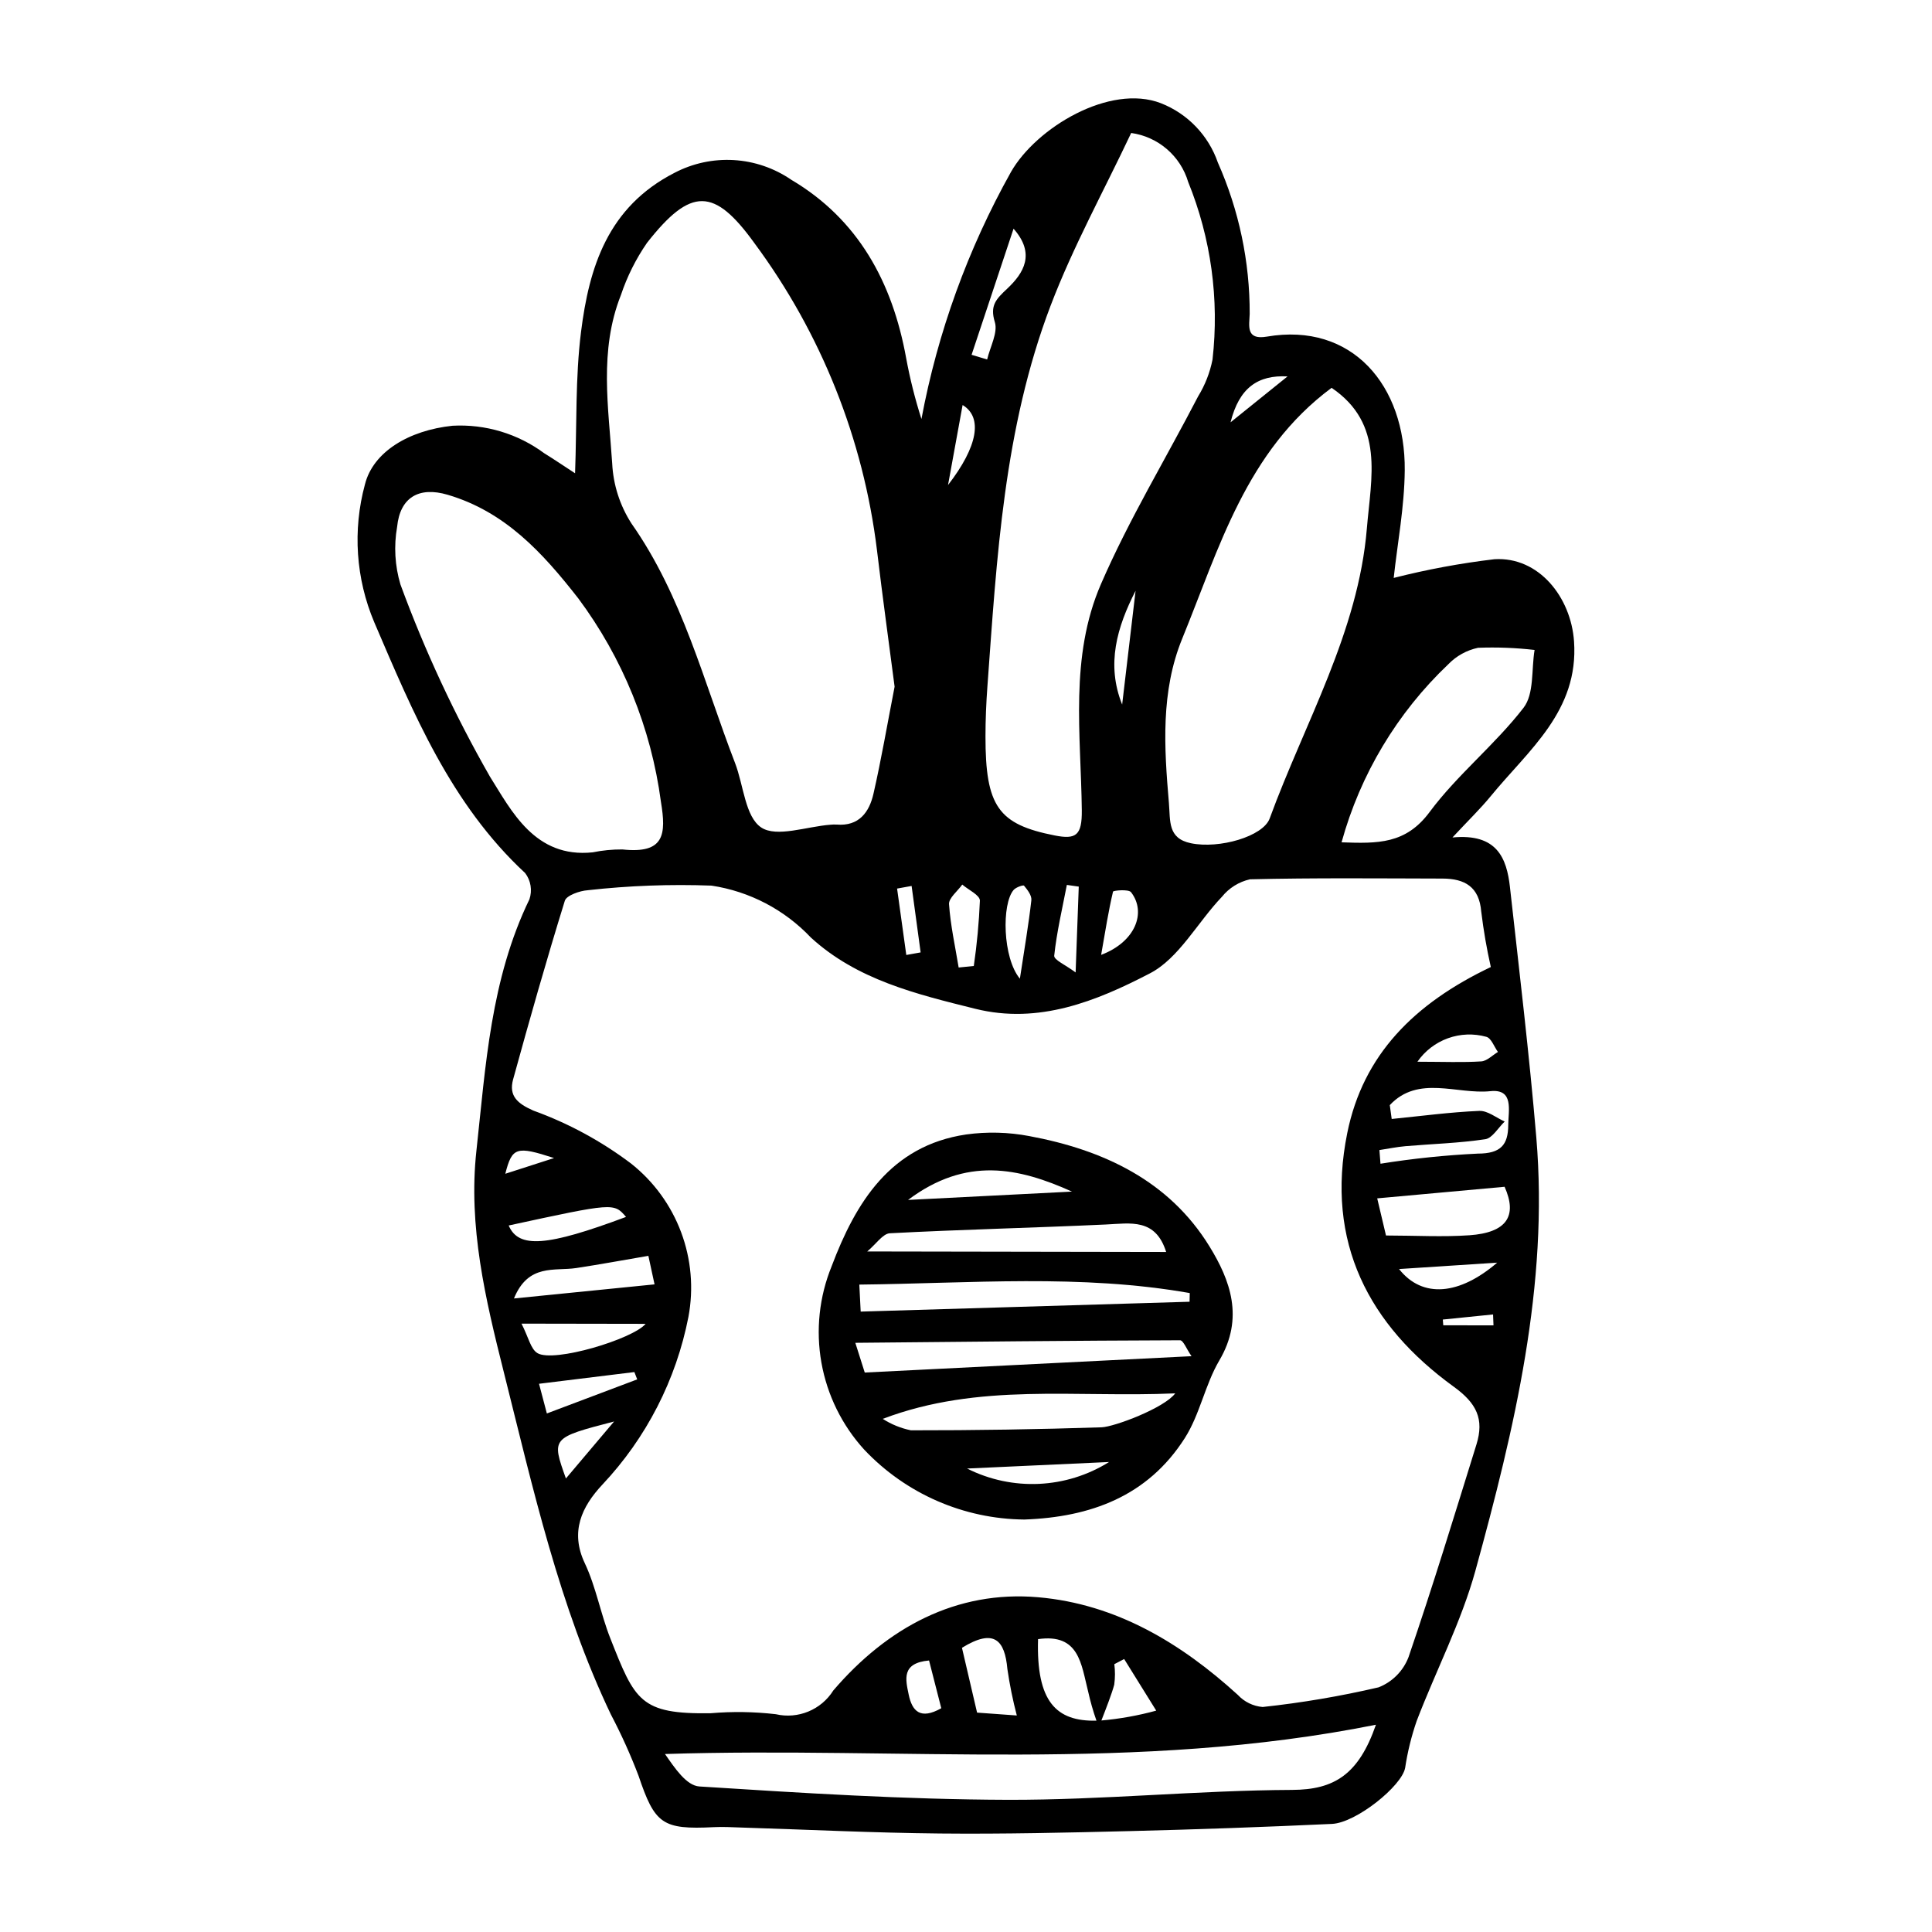
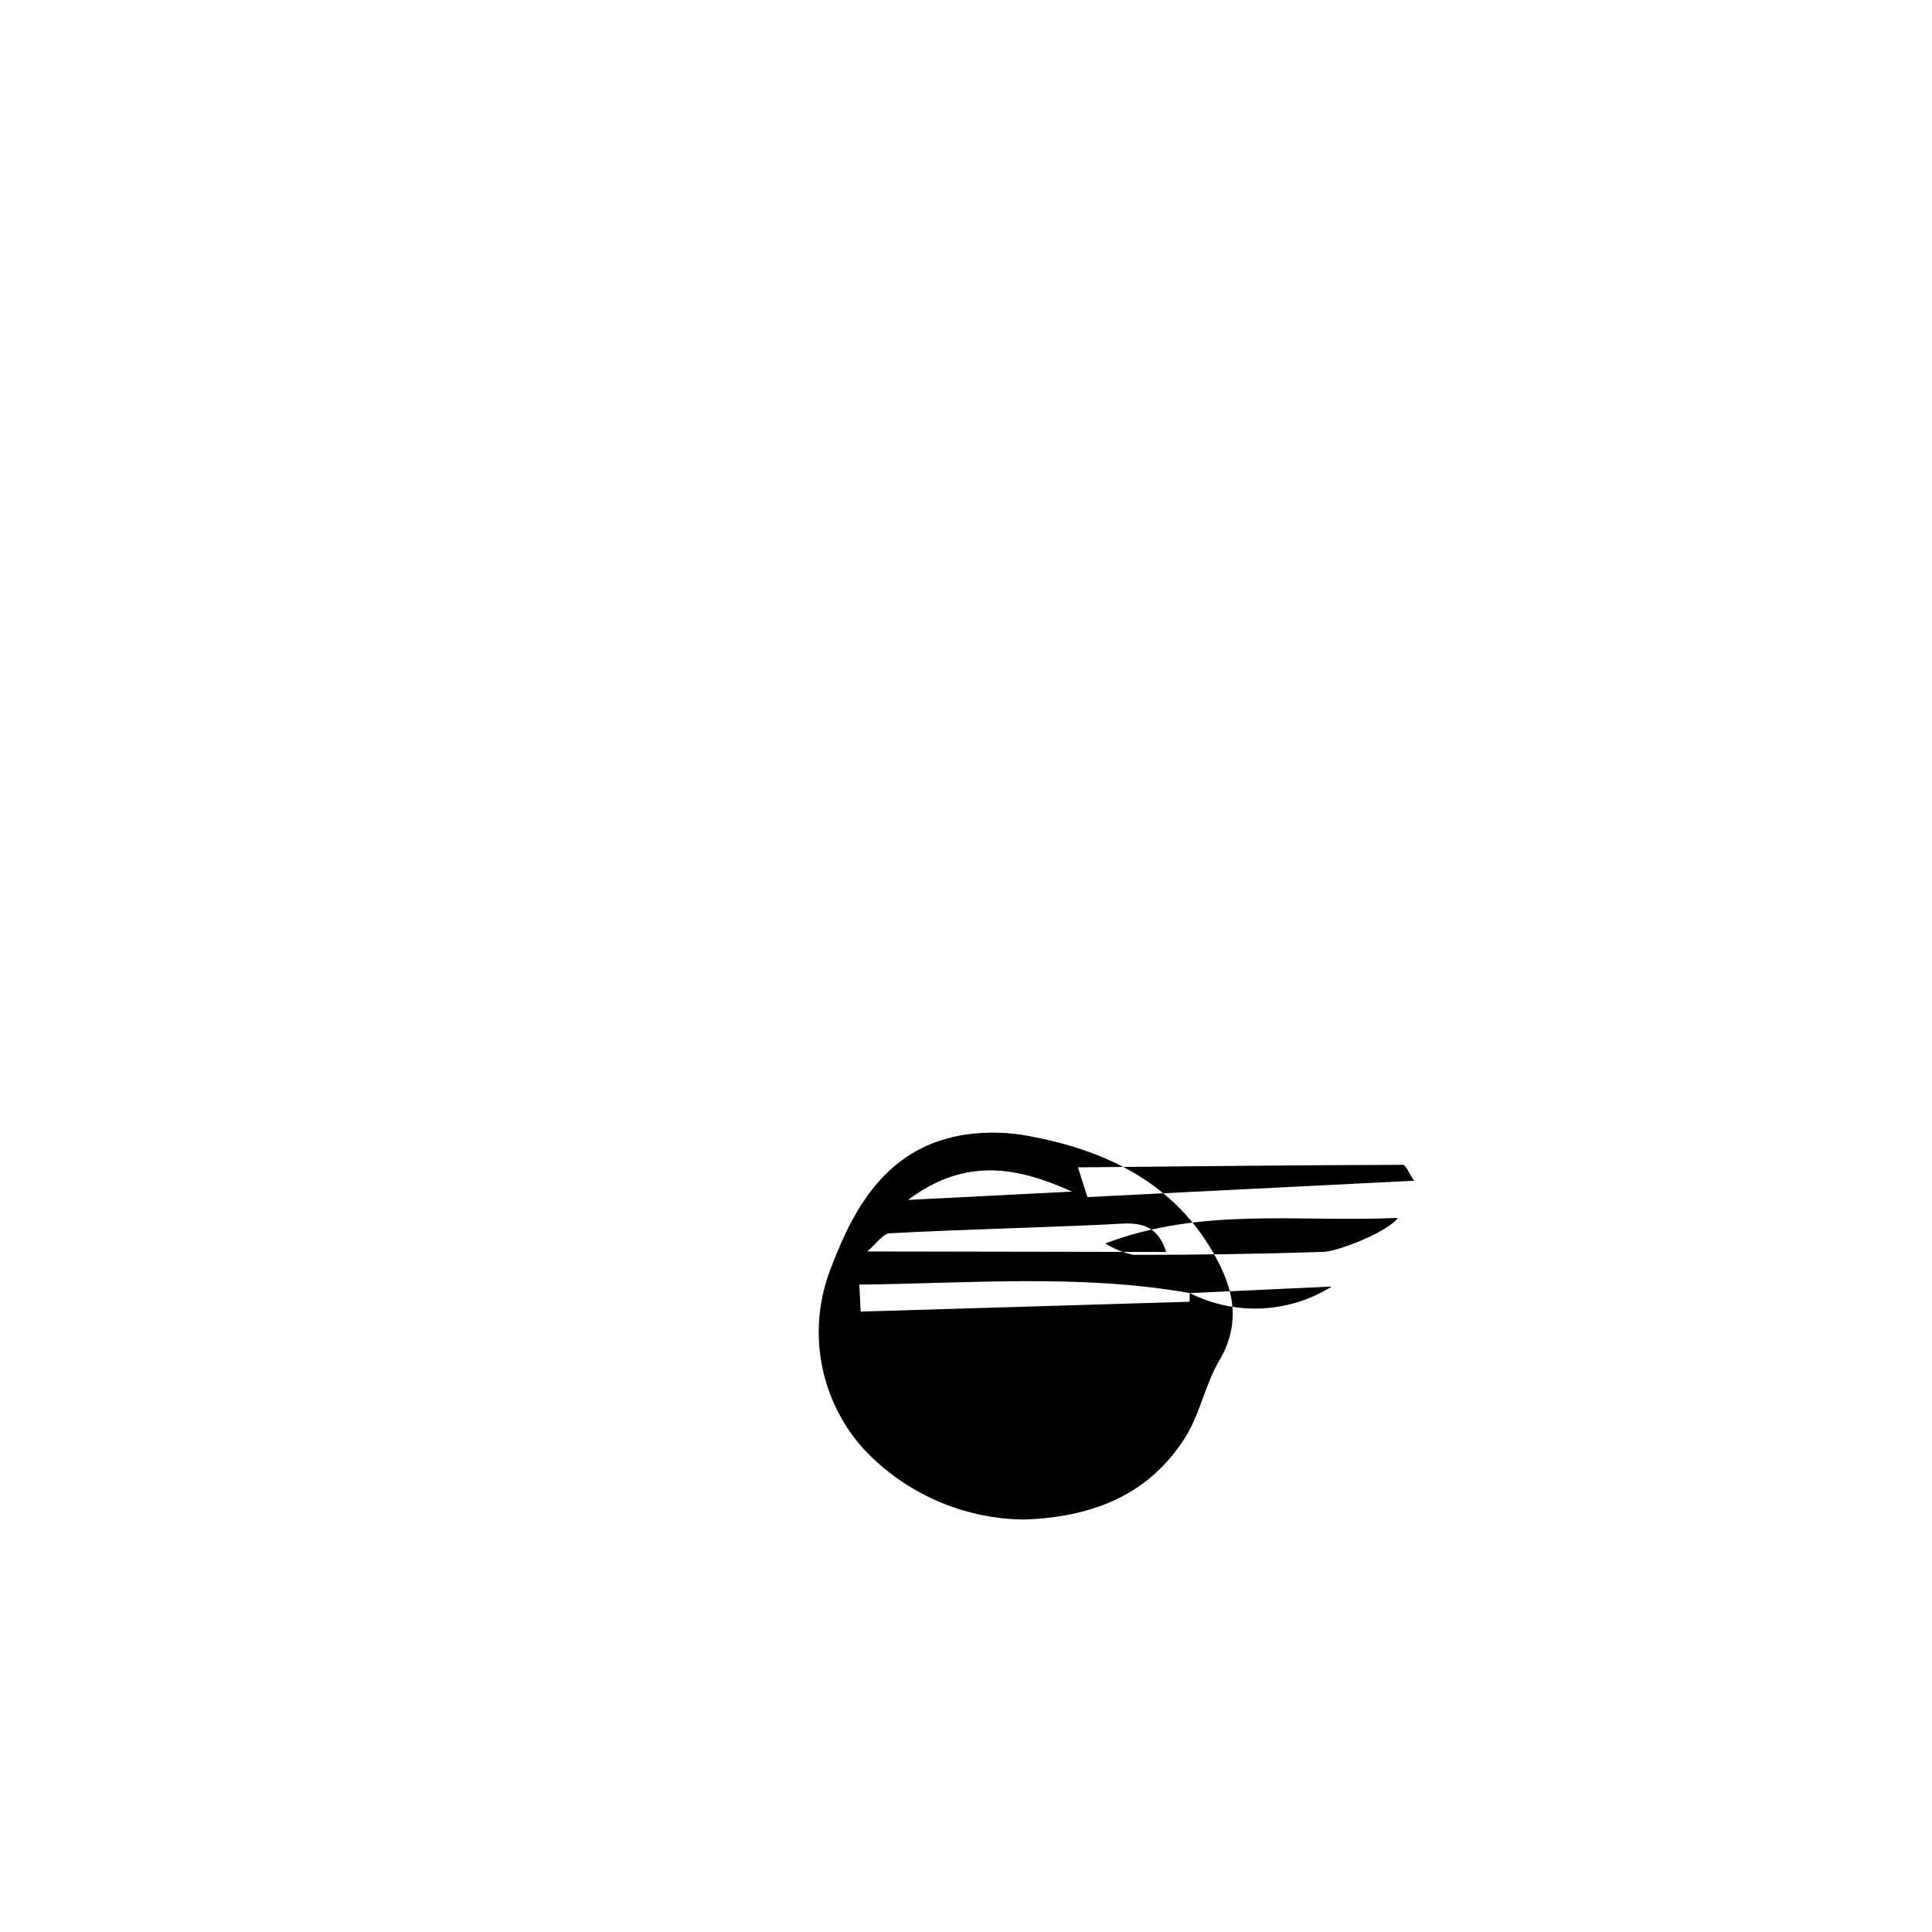
<svg xmlns="http://www.w3.org/2000/svg" fill="#000000" width="800px" height="800px" version="1.1" viewBox="144 144 512 512">
  <g>
-     <path d="m544.16 379.14c-0.867-7.797-3.465-14.332-15.246-13.199 4.273-4.586 7.406-7.602 10.137-10.938 10.035-12.258 23.359-22.539 22.086-41.027-0.809-11.711-9.344-22.512-21.102-21.777-8.996 1.066-17.91 2.723-26.688 4.957 0.98-9.062 2.84-18.809 2.926-28.508 0.207-22.465-13.922-39.316-36.559-35.438-5.668 0.969-4.617-2.965-4.531-6.043 0.039-13.809-2.836-27.473-8.438-40.09-2.492-7.203-8.012-12.953-15.105-15.73-13.523-5.223-33.027 6.481-39.727 18.238l0.004-0.004c-11.41 20.387-19.422 42.496-23.723 65.457-1.691-5.293-3.047-10.691-4.055-16.156-3.637-20.109-12.727-36.781-30.469-47.258h0.004c-4.504-3.082-9.762-4.883-15.207-5.203-5.449-0.32-10.879 0.848-15.715 3.379-17.68 9.059-22.625 25.008-24.773 42.168-1.516 12.113-1.102 24.406-1.578 37.457-2.789-1.816-5.426-3.609-8.137-5.289l-0.004 0.004c-7.016-5.207-15.633-7.793-24.355-7.312-11.539 1.219-21.023 6.914-23.184 15.531v-0.004c-3.301 12.129-2.426 25.016 2.481 36.59 10.293 24.027 20.305 48.184 39.973 66.426 1.508 1.988 1.93 4.594 1.129 6.957-10.297 21.246-11.582 44.117-14.047 66.629-2.199 20.07 2.398 39.324 7.242 58.602 7.769 30.918 14.676 62.047 28.434 90.879l0.004-0.004c2.75 5.246 5.188 10.648 7.293 16.18 4.305 12.758 6.266 14.293 19.953 13.602 2.457-0.125 4.918 0.027 7.375 0.105 17.492 0.547 34.969 1.406 52.477 1.578 16.863 0.168 33.754-0.223 50.637-0.645 17.77-0.441 35.539-1.074 53.309-1.898 6.445-0.293 18.512-10.062 19.391-14.82h0.004c0.637-4.227 1.66-8.391 3.051-12.434 5.102-13.348 11.836-26.266 15.594-39.914 10.355-37.648 19.426-75.645 16.121-114.75-1.875-22.152-4.523-44.215-6.981-66.293zm-0.461 63.035c-0.027 5.238-2.004 7.539-8.059 7.543-8.645 0.414-17.254 1.309-25.797 2.68l-0.285-3.621c2.312-0.352 4.613-0.832 6.934-1.031 7.047-0.605 14.137-0.793 21.129-1.844 1.863-0.277 3.434-3.055 5.141-4.688-2.254-0.996-4.516-2.914-6.766-2.816-7.731 0.332-15.453 1.371-23.18 2.141-0.168-1.223-0.34-2.449-0.508-3.672 7.531-8.055 17.809-2.777 26.652-3.695 6.312-0.664 4.758 5.144 4.738 9.004zm-2.727-19.395c-1.473 0.875-2.926 2.406-4.422 2.5-4.887 0.312-9.793 0.105-16.922 0.09v0.004c1.98-2.859 4.801-5.035 8.074-6.219 3.269-1.184 6.832-1.32 10.184-0.391 1.324 0.352 2.074 2.629 3.086 4.019zm-13.152-102.75c2.133-2.203 4.875-3.719 7.875-4.359 5-0.191 10.012 0 14.984 0.574-0.867 5.188-0.074 11.629-2.922 15.32-7.547 9.781-17.551 17.734-24.898 27.633-6.316 8.508-13.699 8.371-23.332 8.027 4.961-18.012 14.742-34.332 28.293-47.195zm-42.609-76.277c-4.691 3.777-9.691 7.805-15.105 12.168 2.285-9.145 7.246-12.59 15.105-12.168zm11.676 3.023c14.105 9.57 10.457 23.801 9.348 37.238-2.277 27.523-16.457 51.477-25.758 76.891-1.75 4.777-13.383 8.117-20.875 6.559-6.191-1.285-5.418-5.871-5.828-10.656-1.258-14.703-2.215-29.523 3.539-43.598 9.789-23.941 16.914-49.621 39.574-66.434zm-74.438-21.844c5.918-15.527 14.051-30.277 21.324-45.691 3.496 0.484 6.781 1.969 9.457 4.266 2.68 2.301 4.641 5.32 5.648 8.703 6.051 14.906 8.27 31.09 6.453 47.074-0.68 3.449-1.969 6.75-3.809 9.746-8.598 16.59-18.359 32.695-25.758 49.762-8.355 19.266-5.301 39.891-5.074 59.926 0.074 6.711-1.547 7.797-7.18 6.688-14.969-2.945-18.359-7.703-18.348-26.297 0.004-4.379 0.188-8.777 0.508-13.156 2.492-34.09 4.336-68.371 16.777-101.02zm21.289 155.51c4.156 5.356 1.156 13.188-7.926 16.609 1.141-6.516 1.953-11.676 3.152-16.758 0.074-0.305 4.113-0.703 4.773 0.148zm1.203-79.883c-1.188 10.051-2.371 20.105-3.559 30.156-4.281-10.676-1.359-20.535 3.559-30.156zm-15.059 78.402c-0.25 6.82-0.5 13.641-0.832 22.746-2.594-1.953-5.793-3.32-5.672-4.445 0.672-6.281 2.148-12.508 3.348-18.75zm-12.562 3.606c-0.719 6.383-1.816 12.738-3.039 20.793-4.582-5.5-4.856-19.824-1.656-23.52 0.609-0.703 2.547-1.375 2.754-1.125 0.91 1.098 2.082 2.594 1.941 3.848zm-4.719-177.96c5.883 6.644 2.688 11.785-1.668 15.883-2.953 2.777-4.656 4.441-3.289 8.879 0.855 2.777-1.258 6.562-2.039 9.895-1.375-0.414-2.75-0.824-4.125-1.238 3.711-11.145 7.414-22.285 11.121-33.422zm-8.918 178.07c-0.242 5.797-0.781 11.578-1.617 17.32l-4.012 0.402c-0.918-5.59-2.164-11.145-2.551-16.789-0.109-1.598 2.269-3.453 3.508-5.191 1.637 1.418 4.676 2.789 4.672 4.258zm-4.582-131.34c5.379 3.231 4.062 10.969-3.863 21.203 1.234-6.762 2.465-13.527 3.863-21.203zm-13.516 127.45c0.797 5.871 1.598 11.738 2.394 17.609-1.266 0.227-2.535 0.457-3.801 0.684l-2.441-17.598zm-77.047-156.56c1.645-4.93 3.977-9.602 6.93-13.875 11.672-14.871 17.84-14.625 28.453 0.07 17.684 23.863 28.879 51.906 32.488 81.387 1.465 12.324 3.172 24.609 4.672 36.168-1.98 10.191-3.539 19.332-5.602 28.371-1.113 4.887-3.844 8.672-9.766 8.168v0.004c-0.547-0.031-1.098-0.016-1.645 0.039-6.269 0.469-14.258 3.449-18.336 0.73-4.266-2.844-4.668-11.207-6.934-17.082-8.309-21.535-13.934-44.25-27.457-63.484-3.062-4.762-4.824-10.246-5.102-15.902-0.961-14.84-3.527-29.875 2.297-44.594zm-34.711 127.56c-9.305-16.27-17.23-33.289-23.699-50.879-1.48-4.957-1.785-10.191-0.887-15.289 0.77-7.781 5.75-10.746 13.371-8.508 15.254 4.484 25.195 15.379 34.594 27.406h0.004c11.789 15.82 19.34 34.387 21.941 53.945 1.434 8.695 0.965 13.855-10.211 12.648-2.641-0.016-5.273 0.238-7.859 0.766-15.355 1.625-21.574-11.086-27.254-20.09zm4.981 118.98c27.863-6.031 27.863-6.031 31.098-2.273-21.027 7.859-28.48 8.406-31.098 2.273zm-0.895-13.711c1.801-7.078 2.953-7.394 12.918-4.16-4.383 1.414-8.18 2.637-12.918 4.164zm18.781 24.992c6.168-0.938 12.316-2.074 19.133-3.238l1.637 7.562c-12.133 1.215-23.699 2.375-37.258 3.734 3.805-9.324 10.77-7.191 16.488-8.059zm-14.492 14.73c12.145 0.02 22.645 0.039 32.895 0.055-3.418 4.062-24.32 10.348-28.656 7.766-1.816-1.082-2.371-4.199-4.238-7.824zm4.644 15.938c8.848-1.086 17.059-2.098 25.27-3.106l0.754 1.941c-7.668 2.891-15.336 5.781-23.945 9.031-0.77-2.926-1.355-5.144-2.078-7.871zm19.891 10c-4.633 5.481-8.227 9.73-12.762 15.094-3.852-10.77-3.852-10.77 12.766-15.102zm179.71 97.629c-25.117 0.109-50.316 2.703-75.418 2.625-27.27-0.086-54.496-1.801-81.668-3.535-3.465-0.223-6.496-4.824-9.133-8.602 62.777-1.992 124.86 4.965 188.41-7.762-4.578 13.176-11.023 17.227-22.195 17.273zm-96.238-34.297c1.078 4.203 2.168 8.457 3.242 12.652-5.555 3.137-7.734 0.773-8.641-3.633-0.824-4-1.984-8.348 5.398-9.02zm8.719-3.359c8.598-5.305 11.363-1.969 12.043 5.641 0.602 4.141 1.434 8.246 2.496 12.293-3.606-0.262-6.797-0.492-10.531-0.762-1.363-5.852-2.731-11.703-4.004-17.172zm40.379 4.336 2.609-1.363c2.727 4.387 5.453 8.773 8.5 13.676l0.004-0.004c-4.758 1.305-9.625 2.18-14.539 2.613 1.148-2.941 2.773-7.102 3.41-9.508h-0.004c0.246-1.797 0.254-3.617 0.023-5.414zm-20.211-6.637c10.926-1.57 11.422 6.633 13.27 13.875v-0.004c0.582 2.621 1.316 5.203 2.207 7.738-10.641 0.238-15.977-4.984-15.477-21.609zm116.18-51.59c-5.852 18.832-11.605 37.699-18.004 56.367-1.402 3.66-4.277 6.562-7.926 7.996-10.125 2.359-20.391 4.102-30.73 5.211-2.516-0.211-4.859-1.352-6.574-3.203-15.043-13.715-32.25-24.082-52.887-25.879-21.754-1.895-40.059 8.062-54.32 24.707-3.219 5.129-9.336 7.652-15.234 6.289-5.723-0.664-11.5-0.754-17.246-0.262-18.703 0.297-20.086-3.32-26.621-19.867-2.566-6.5-3.793-13.617-6.758-19.891-3.941-8.336-0.828-14.953 4.664-20.828 11.648-12.371 19.551-27.785 22.805-44.457 1.41-7.519 0.738-15.285-1.949-22.449-2.684-7.164-7.277-13.457-13.281-18.199-7.875-5.938-16.594-10.66-25.871-14.012-4.152-1.848-6.578-3.84-5.359-8.281 4.352-15.832 8.84-31.637 13.703-47.332 0.438-1.406 3.953-2.648 6.074-2.785l0.004-0.004c10.887-1.215 21.848-1.625 32.797-1.219 10.066 1.52 19.332 6.363 26.328 13.758 12.211 11.188 27.875 14.98 43.586 18.887 16.809 4.176 32.09-2.027 46.273-9.398 7.703-4.004 12.609-13.52 19.062-20.273h0.004c1.887-2.352 4.512-3.988 7.449-4.648 17.008-0.406 34.012-0.234 51.016-0.195 5.875 0.016 9.742 2.16 10.266 8.789h0.004c0.598 4.922 1.441 9.816 2.535 14.656-20.336 9.691-33.836 23.25-38.039 43.965-5.887 29.012 5.769 50.992 28.227 67.262 6.066 4.387 8.09 8.582 6.004 15.297zm-8.793-31.582-0.121-1.52c4.438-0.449 8.879-0.902 13.316-1.352 0.035 0.965 0.074 1.93 0.113 2.894zm-11.719-14.906c9.438-0.613 17.148-1.117 26.004-1.691-9.91 8.527-19.758 9.609-26.004 1.691zm18.59-8.949c-7.039 0.488-14.109 0.074-22.051 0.059-0.633-2.684-1.398-5.918-2.328-9.84 11.566-1.055 22.152-2.016 33.758-3.07 3.426 7.699 0.66 12.156-9.379 12.855z" />
-     <path d="m416.75 445.07c-5.512-1.047-11.16-1.191-16.719-0.422-20.105 2.977-29.281 18.098-35.633 34.902h0.004c-3.305 8.094-4.246 16.953-2.719 25.559 1.527 8.605 5.461 16.605 11.348 23.066 11.035 11.691 26.363 18.379 42.441 18.516 17.527-0.629 32.676-6.152 42.516-21.586 4-6.273 5.356-14.145 9.152-20.586 6.644-11.266 2.859-21.312-2.617-30.211-10.695-17.391-28.074-25.582-47.773-29.238zm11.34 14.715c-13.848 0.703-27.695 1.406-43.449 2.207 15.422-11.574 29.316-8.566 43.449-2.207zm-48.273 11.043c19.082-1 38.172-1.438 57.258-2.324 6.504-0.301 13.137-1.734 15.969 7.281-25.922-0.043-51.613-0.09-79.215-0.137 2.328-1.949 4.137-4.723 5.988-4.82zm79.48 15.852-0.051 2.293-87.156 2.613-0.363-7.156c29.402-0.32 58.781-2.852 87.57 2.25zm-59.004 46.496c12.809-0.59 24.609-1.133 37.625-1.73h-0.004c-11.375 7.109-25.641 7.766-37.625 1.73zm35.652-10.926c-16.852 0.551-33.699 0.812-50.543 0.797h-0.004c-2.652-0.543-5.184-1.57-7.461-3.035 25.57-9.695 51.027-5.562 77.508-6.758-2.898 3.906-16.184 8.887-19.504 8.996zm-62.777-14.512c-0.348-1.09-1.055-3.324-2.5-7.879 29.395-0.281 57.723-0.586 86.043-0.672 0.883-0.004 1.695 2.269 3.051 4.215-29.605 1.484-57.715 2.891-86.598 4.336z" />
+     <path d="m416.75 445.07c-5.512-1.047-11.16-1.191-16.719-0.422-20.105 2.977-29.281 18.098-35.633 34.902h0.004c-3.305 8.094-4.246 16.953-2.719 25.559 1.527 8.605 5.461 16.605 11.348 23.066 11.035 11.691 26.363 18.379 42.441 18.516 17.527-0.629 32.676-6.152 42.516-21.586 4-6.273 5.356-14.145 9.152-20.586 6.644-11.266 2.859-21.312-2.617-30.211-10.695-17.391-28.074-25.582-47.773-29.238zm11.34 14.715c-13.848 0.703-27.695 1.406-43.449 2.207 15.422-11.574 29.316-8.566 43.449-2.207zm-48.273 11.043c19.082-1 38.172-1.438 57.258-2.324 6.504-0.301 13.137-1.734 15.969 7.281-25.922-0.043-51.613-0.09-79.215-0.137 2.328-1.949 4.137-4.723 5.988-4.82zm79.48 15.852-0.051 2.293-87.156 2.613-0.363-7.156c29.402-0.32 58.781-2.852 87.57 2.25zc12.809-0.59 24.609-1.133 37.625-1.73h-0.004c-11.375 7.109-25.641 7.766-37.625 1.73zm35.652-10.926c-16.852 0.551-33.699 0.812-50.543 0.797h-0.004c-2.652-0.543-5.184-1.57-7.461-3.035 25.57-9.695 51.027-5.562 77.508-6.758-2.898 3.906-16.184 8.887-19.504 8.996zm-62.777-14.512c-0.348-1.09-1.055-3.324-2.5-7.879 29.395-0.281 57.723-0.586 86.043-0.672 0.883-0.004 1.695 2.269 3.051 4.215-29.605 1.484-57.715 2.891-86.598 4.336z" />
  </g>
</svg>